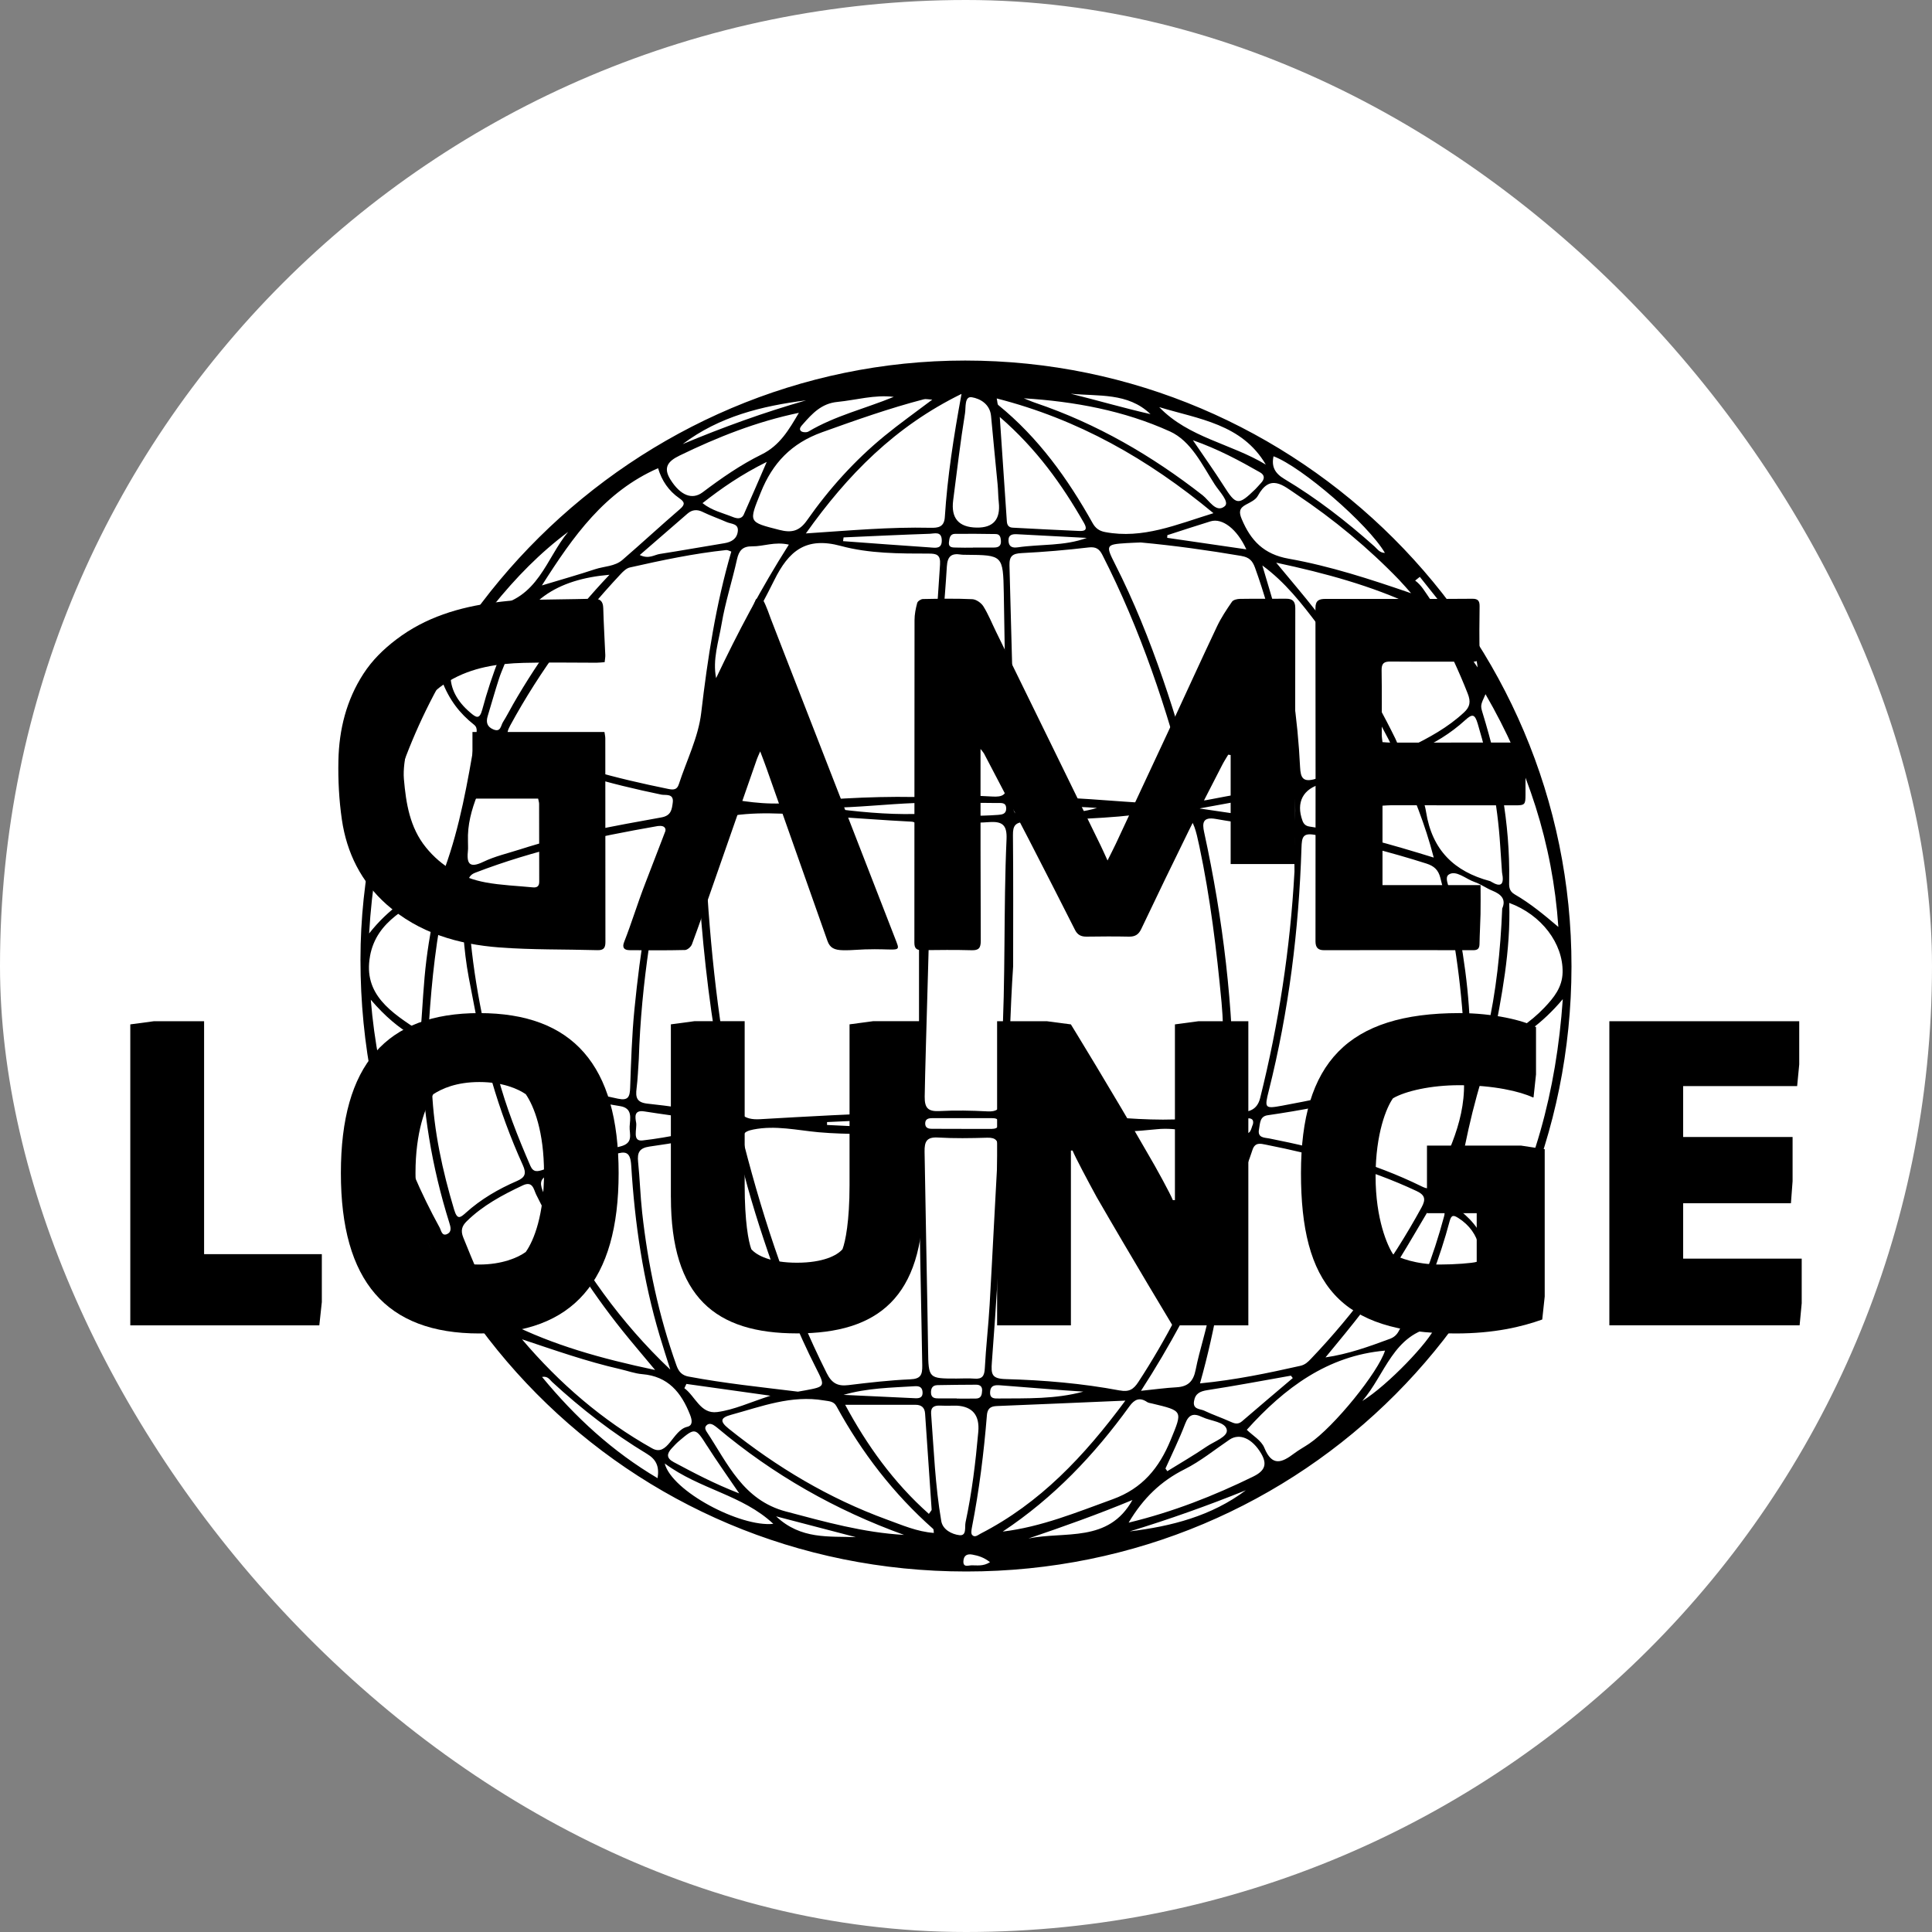
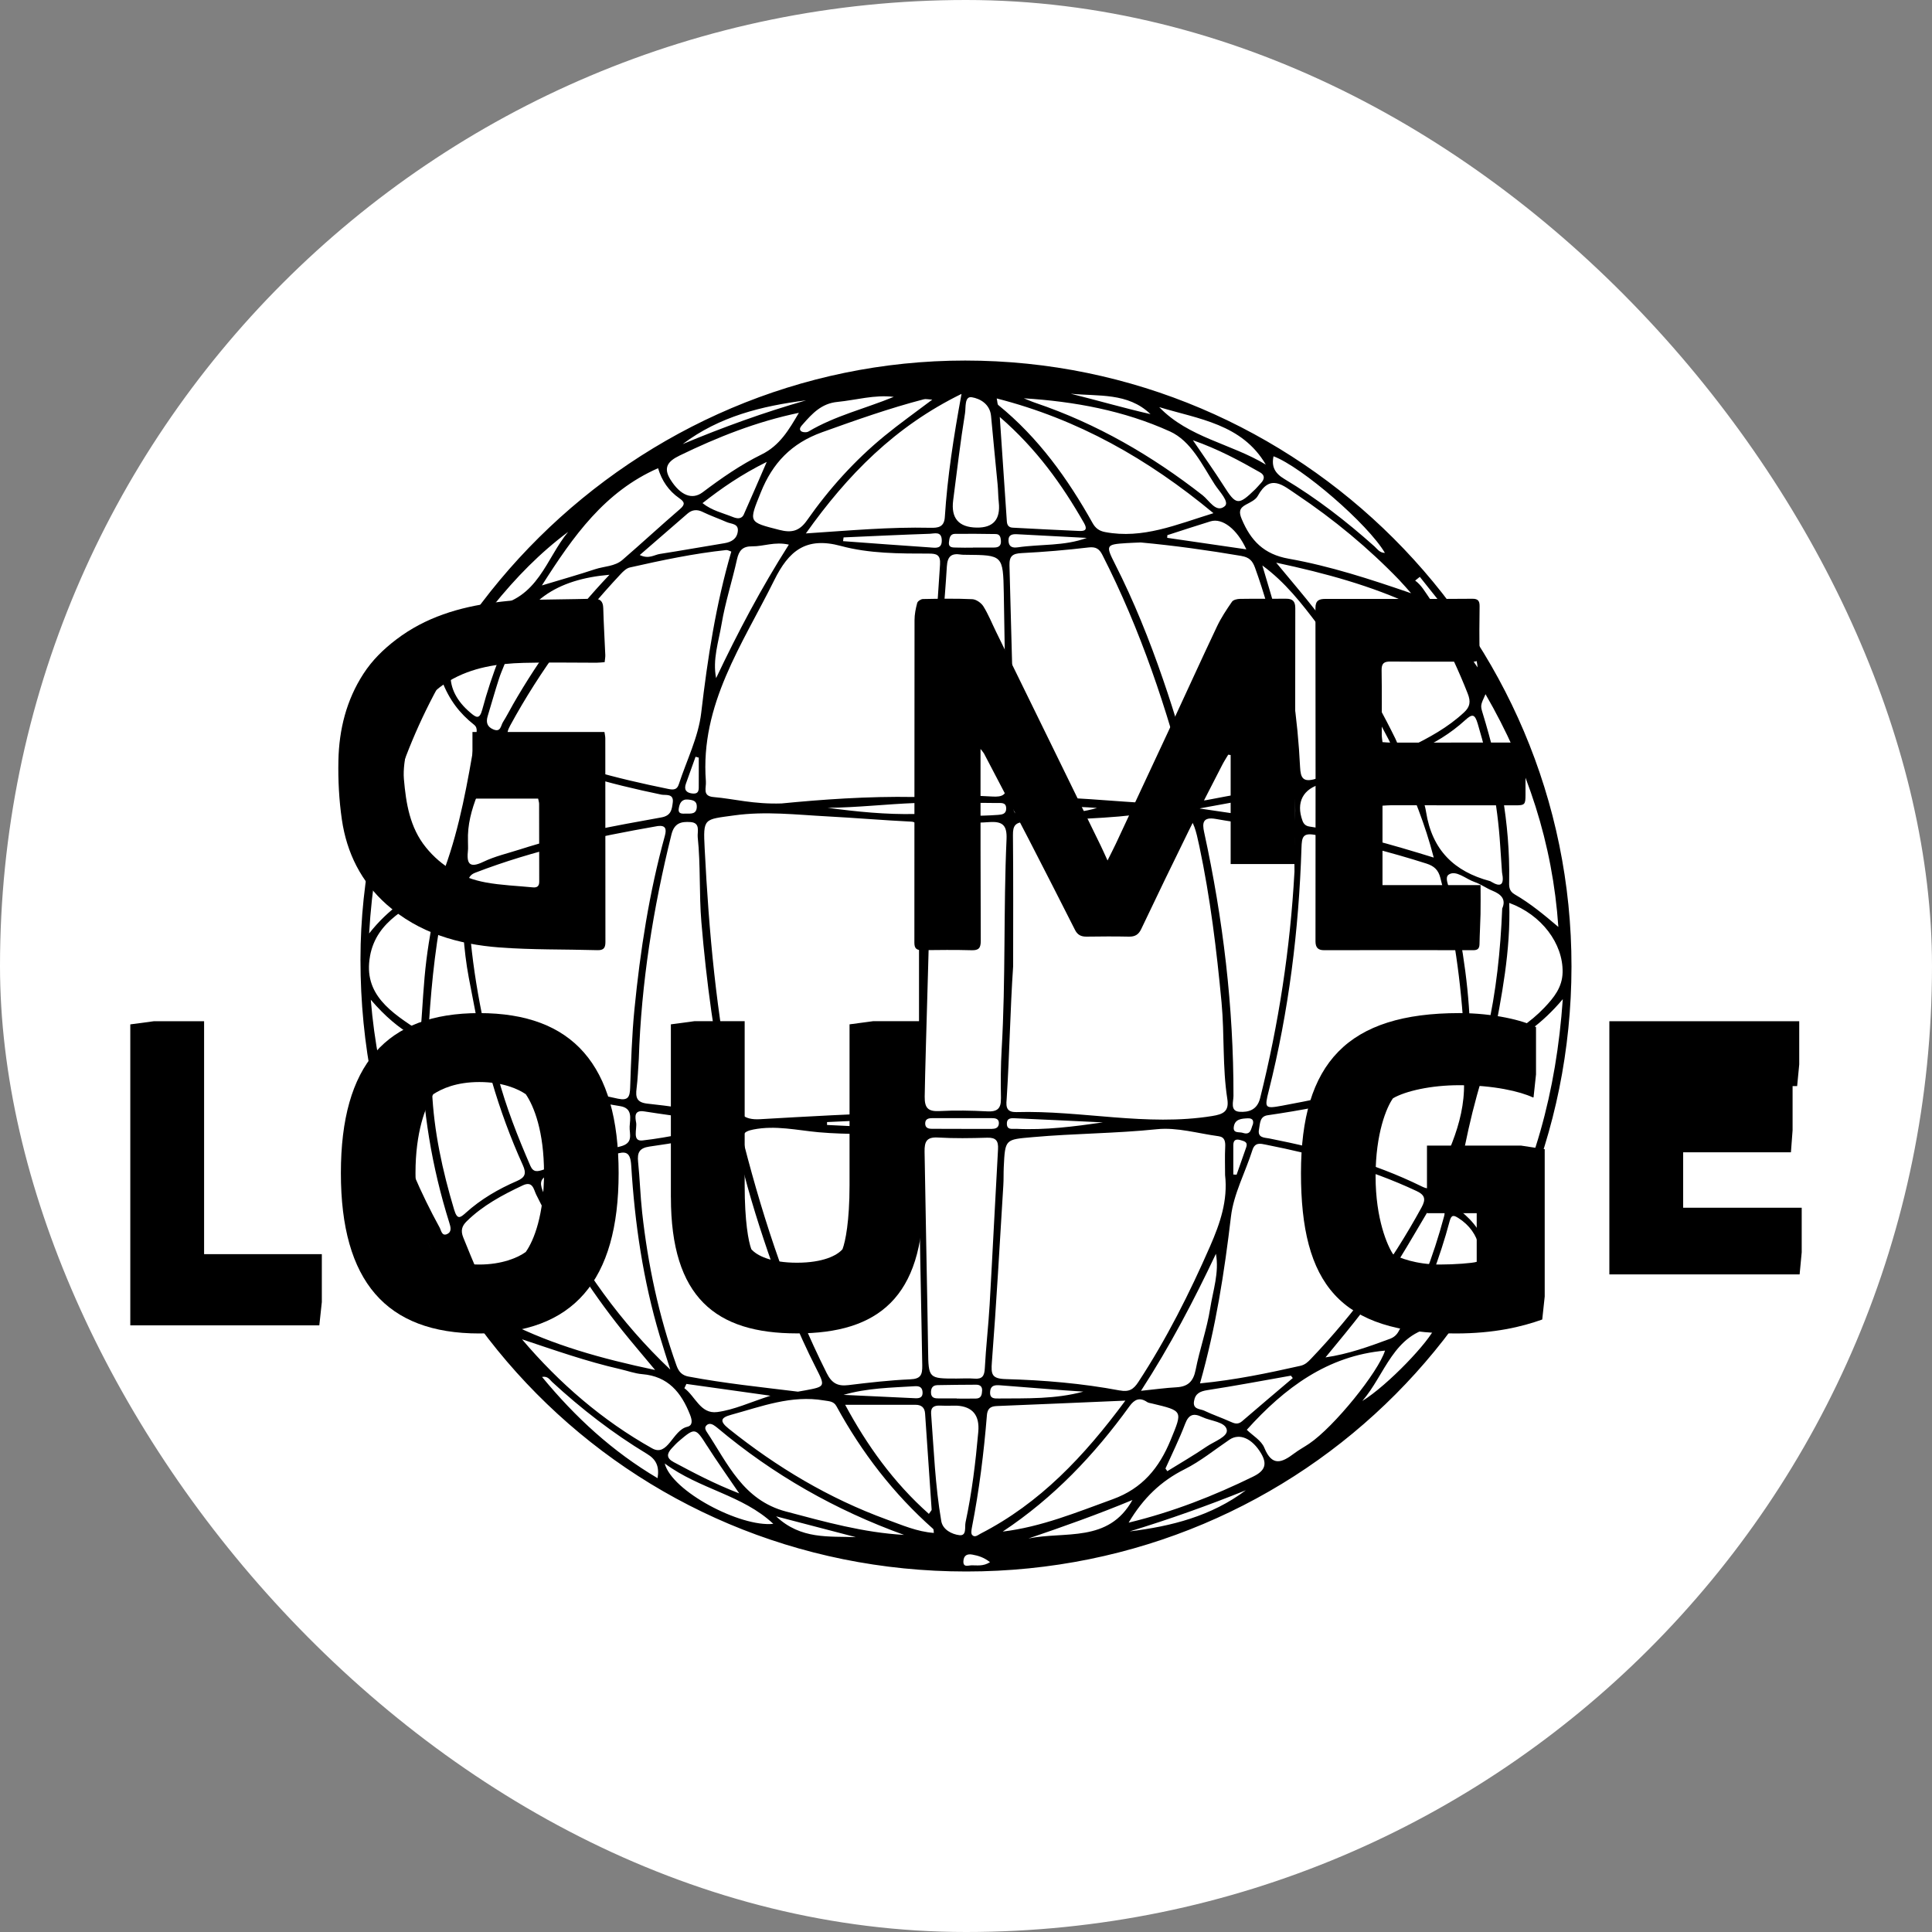
<svg xmlns="http://www.w3.org/2000/svg" id="a" viewBox="0 0 500 500">
  <rect x="0" y="0" width="500" height="500" fill="#808080" stroke="none" />
  <defs>
    <style>
      .cls-1, .cls-2 {
        stroke-width: 0px;
      }

      .cls-2 {
        fill: #fff;
      }
    </style>
  </defs>
  <rect class="cls-2" x="0" y="0" width="500" height="500" rx="250" ry="250" />
  <g>
    <path class="cls-1" d="M377.97,313.38c-1.29-1.02-1.46-2-1.21-3.61,1.86-11.79,4.22-23.46,8.08-34.78.44-1.29.89-2.49,2.38-3.2,6.26-2.98,11.9-6.87,17.23-13.21-1.68,23.93-7.44,45.25-19.11,65.89-1.47-5.16-4.03-8.44-7.38-11.09h.01ZM381.16,331.44c-3.71,6.34-9.63,9.51-16.11,12.16,4.05-9.08,7.61-18.12,10.11-27.54.46-1.74,1.05-1.6,2.29-.82,5.75,3.66,7.13,10.35,3.71,16.19h0ZM352.56,362.58c5.94-6.83,8.02-17.44,18.86-19.2-1.38,3.68-12.22,15.11-18.86,19.2h0ZM338.8,373.63c-1.29.87-2.67,1.61-3.9,2.54-3.14,2.37-5.69,3.45-7.69-1.48-.77-1.91-3.06-3.2-4.54-4.66,9.78-10.88,20.95-19.19,35.77-20.49-1.73,5.54-13.16,19.72-19.64,24.09h0ZM324.36,382.12c-10.25,5.01-20.78,9.16-32.27,11.94,3.76-6.34,8.36-10.76,14.49-13.82,4.11-2.06,7.76-5.05,11.6-7.65,2.63-1.78,5.9-.32,8.2,3.57,1.66,2.82.93,4.51-2.03,5.96h0ZM292.38,396.32c10.17-3.1,20.18-6.66,30.04-10.64-8.91,6.69-19.25,9.32-30.04,10.64ZM266.16,398.16c9.06-3.08,18.07-6.28,26.91-9.96-6.22,11.17-17.45,8.02-26.91,9.96ZM292.32,363.92c1.26-1.74,2.61-2.4,4.55-1.08.33.23.8.27,1.21.37,8.16,1.94,8,1.87,4.88,9.46-2.96,7.21-7.29,12.54-14.99,15.33-9.34,3.39-18.5,7.17-28.47,8.37,13.19-8.75,23.73-19.87,32.82-32.45h0ZM251.39,405.1c-.76.01-2.18.65-2.06-1.12.1-1.45.98-1.9,2.32-1.65,1.49.28,2.93.68,4.57,1.96-1.8,1.13-3.36.79-4.83.81h0ZM248.28,397.3c-1.94-.23-4.3-1.42-4.68-3.64-1.58-9.19-1.93-18.52-2.63-27.8-.13-1.74.87-2.16,2.38-2.09,1.41.06,2.82.01,4.24.01,4.11.23,5.97,2.49,5.59,6.78-.7,7.87-1.64,15.7-3.3,23.43-.26,1.21.37,3.55-1.6,3.31ZM229.55,393.27c-15-5.47-28.51-13.55-40.95-23.52-2.48-1.99-2.07-2.87.64-3.61,7.85-2.15,15.56-5.15,23.99-3.71,1.28.22,2.51.16,3.24,1.49,6.55,12,14.77,22.68,25.03,31.76.16.14.1.52.18,1.04-4.34-.31-8.21-2.03-12.13-3.45h0ZM203.41,391.18c-11.12-2.95-15.08-12.42-20.54-20.67-.32-.49-.54-1.04-.11-1.54.55-.64,1.25-.55,1.91-.16.36.22.7.47,1.03.75,14.41,12.1,30.49,21.26,48.27,27.67-10.49-.58-20.48-3.38-30.55-6.05h0ZM200.86,392.43c7.5,1.96,14.07,3.68,20.64,5.39-6.93-.3-14.19.69-20.64-5.39ZM172.03,378.74c9.13,6.76,20.09,8.1,28.1,15.63-8.52.91-26.3-8.46-28.1-15.63ZM170.18,382.55c-11.69-6.91-21.27-15.74-29.9-26.2,1.51-.28,1.99.73,2.6,1.29,7.59,6.99,15.71,13.28,24.54,18.61,2.38,1.44,3.26,3.21,2.76,6.3h0ZM135.12,346.62c8.41,2.8,16.72,5.74,25.34,7.7,1.92.44,3.81,1.15,5.75,1.31,6.71.55,10.11,4.75,12.38,10.52.57,1.45.72,2.77-.75,3.11-3.78.89-4.98,7.86-9.07,5.57-12.86-7.21-23.97-16.8-33.66-28.2h.01ZM128.5,338.9c-3.47-5.94-6.04-12.29-8.61-18.65-.71-1.76-.36-2.95.87-4.16,4.19-4.13,9.28-6.84,14.54-9.32,2.61-1.22,2.81,1.07,3.47,2.4,6.23,12.57,13.63,24.38,22.41,35.32,2.46,3.06,5.01,6.04,8.36,10.06-13.96-2.95-26.37-6.41-38.02-12.28-1.53-.77-2.26-2.07-3.03-3.38h.01ZM117.54,313.09c-3.03-10.1-5.27-20.34-5.73-30.88-.16-3.66-1.54-7.23-.64-11.21,4.71,1.97,9.08,3.85,13.49,5.62,1.48.59,2.18,1.65,2.6,3.08,2.17,7.45,4.83,14.73,8.03,21.79,1,2.2.64,3.23-1.52,4.16-4.81,2.08-9.32,4.7-13.24,8.24-1.47,1.33-2.2,1.8-2.99-.8h0ZM115.72,319.37c-1.38.63-1.54-.94-1.94-1.67-9.9-18.03-16.03-37.22-17.82-58.97,3.74,4.34,7.18,7.23,11.09,9.49,1.59.92,1.96,2.28,1.99,3.9.26,15.11,2.71,29.87,7.23,44.29.35,1.11.73,2.38-.56,2.96h0ZM95.75,247.47c1.71-9.38,10.08-12.69,17.66-17.47-1.14,6.74-2.34,12.61-3.07,18.54-.72,5.84-.97,11.73-1.48,18.45-7.68-4.95-14.9-9.66-13.1-19.52h-.01ZM114.32,176.05c1.89,5.05,4.68,8.61,8.35,11.5,1.24.97.5,2.43.29,3.61-1.97,11.33-3.9,22.68-7.85,33.55-.56,1.54-1.08,2.94-2.86,3.84-6.02,3.06-11.71,6.65-16.72,13.03,1.38-23.76,7.24-44.93,18.78-65.52h.01ZM122.49,163.72c3.48-3.27,7.62-5.68,13.13-7.73-4.8,9.53-8.34,18.42-10.82,27.69-.71,2.64-1.62,1.99-3.09.74-7.01-5.93-6.84-13.52.78-20.7h0ZM147.04,137.65c-5.74,6.85-7.7,17.4-19.54,19.27,6.1-7.58,12.34-13.9,19.54-19.27h0ZM170.31,121.18c.95,3.2,2.74,5.85,5.48,7.75,1.34.93,1.64,1.57.2,2.81-5.02,4.32-9.88,8.82-14.89,13.15-1.99,1.73-4.73,1.64-7.11,2.43-4.22,1.4-8.49,2.6-13.75,4.19,8.18-12.86,16.26-24.26,30.07-30.34h0ZM175.81,117.93c9.87-4.8,20.01-8.82,30.94-11.09-2.54,4.3-4.89,8.44-9.66,10.78-5.41,2.66-10.4,6.13-15.24,9.78-2.74,2.06-5.78.8-8.33-3.27-1.96-3.12-.66-4.76,2.3-6.2h0ZM208.61,103.61c-10.89,3.11-21.51,6.96-31.93,11.32,9.49-7.16,20.49-9.87,31.93-11.32h0ZM216.69,104.02c4.87-.48,9.64-1.92,14.61-1.31-7.42,3.05-15.19,4.88-22.07,8.97-.48.29-1.55.23-1.94-.12-.63-.58.05-1.27.49-1.77,2.42-2.76,4.82-5.37,8.91-5.77h0ZM241.27,103.43c-4.38,3.31-8.49,6.22-12.37,9.4-7.71,6.32-14.35,13.7-20.06,21.85-2.02,2.88-4.07,3.24-7.13,2.46-8.12-2.07-7.95-1.91-4.82-9.7,3.05-7.6,7.92-12.72,15.85-15.57,8.71-3.13,17.41-6.21,26.36-8.54.51-.13,1.1.04,2.17.1ZM244.52,133.83c-.17,2.61-1.75,2.81-3.77,2.76-10.46-.24-20.88.71-32.19,1.46,10.79-15.19,23.07-27.69,40.28-36.11-2.06,11.2-3.65,21.48-4.32,31.88h0ZM251.46,102.8c2.2.35,4.76,1.78,5.03,4.91.52,5.88,1.14,11.76,1.69,17.64.15,1.54.13,3.1.3,4.64.49,4.43-1.42,6.62-5.71,6.55-4.66-.07-6.69-2.43-6.09-7.06.98-7.53,1.85-15.07,3.07-22.56.23-1.4-.17-4.41,1.7-4.11h0ZM314.04,132.81c-9.67,2.98-18.29,6.73-28.03,4.89-1.61-.3-2.54-1.07-3.24-2.32-6.45-11.53-14.06-22.14-24.41-30.55-.25-.2-.2-.76-.41-1.71,21.02,5.38,39.05,15.56,56.09,29.69h0ZM302.75,111.64c5.53,2.51,8.35,8.66,11.64,13.76,1.16,1.8,3.89,4.51,2.57,5.61-2.23,1.86-4.02-1.51-5.74-2.85-13.15-10.26-27.37-18.51-43.2-23.88-1.04-.35-2.04-.8-3.06-1.2,13.15.82,25.95,3.19,37.8,8.57h-.01ZM297.75,107.18c-6.99-1.6-13.78-3.58-20.66-5.29,7.17.73,14.78-.37,20.66,5.29ZM327.59,120.24c-8.96-5.43-19.98-6.96-27.59-14.88,10.22,3.11,21.42,4.35,27.59,14.88ZM329.6,118.09c7.31,2.74,24.45,17.55,28.81,25-1.4-.02-1.98-1.04-2.71-1.69-7.27-6.49-14.95-12.45-23.32-17.45-2.42-1.45-3.37-3.17-2.79-5.86h.01ZM362.18,150.17c1.04,1.08,2.01,2.24,3.01,3.36-10.53-3.63-20.95-7.03-31.69-8.94-6.45-1.15-9.81-4.7-12.14-10.25-.77-1.82-.64-2.82,1.1-3.75,1.11-.59,2.49-1.23,3.04-2.23,3.22-5.88,6.54-2.75,10.06-.4,9.66,6.47,18.56,13.84,26.63,22.21h-.01ZM372.18,162.66c2.76,5.54,5.43,11.1,7.68,16.88.81,2.07.58,3.39-.97,4.83-4.19,3.91-9.13,6.59-14.22,9.06-2.51,1.22-2.85-.85-3.54-2.25-5.8-11.83-12.7-22.98-20.81-33.36-3.03-3.87-6.24-7.6-10.04-12.2,12.97,2.77,24.58,5.99,35.63,11.11,2.82,1.31,4.87,3.12,6.27,5.93h0ZM367.45,149.29c2.45,3.07,4.9,6.15,7.35,9.22-4.79-1.22-5.27-5.85-8.56-8.26l1.21-.96ZM382.4,172.73c-1.91-2.77-3.81-5.53-5.72-8.3,3.51,1.66,5.39,4.46,5.72,8.3ZM388.24,218.69c.16,2.54.35,5.07.48,7.07.67,3.36-.39,3.87-2.73,2.47-.12-.07-.24-.16-.37-.2-9.28-2.48-14.98-8.01-16.55-17.88-.6-3.8-2.61-7.43-4.32-10.98-1.16-2.41-1.04-3.63,1.64-4.74,4.69-1.95,9.04-4.63,12.81-8.07,1.86-1.7,2.49-1.56,3.24.96,3.07,10.26,5.12,20.68,5.8,31.37h0ZM384.44,179.64c10.89,18.82,17.39,38.7,18.86,60.25-3.7-3.15-7.27-6.1-11.29-8.42-1.61-.93-1.46-2.23-1.44-3.62.25-14.8-2.53-29.11-6.83-43.19-.64-2.09-.61-2.1.71-5.01h0ZM390.58,233.67c8.41,3.08,13.97,10.55,13.82,17.97-.08,3.87-2.25,6.54-4.7,9.12-3.71,3.91-8.15,6.74-13.45,9.32,2.44-12.34,4.73-24.17,4.34-36.4h0ZM373.41,275.79c-13.57,4.67-27.53,7.74-41.6,10.36-4.51.84-4.58.61-3.46-3.83,5.19-20.63,7.79-41.61,8.47-62.84.09-2.93.34-4.08,3.88-3.34,9.63,1.99,19.12,4.37,28.49,7.36,2.03.65,3.06,1.71,3.56,3.64,3.46,13.3,5.4,26.83,6.18,41.43,1.33,3.99-1.37,5.8-5.52,7.23h0ZM370.98,306.42c-.74,1.53-1.76,1.25-3.09.6-12.5-6.15-25.82-9.7-39.41-12.39-1.22-.24-3.1-.11-2.65-2.37.29-1.49.17-3.33,2.21-3.63,17.24-2.49,34.1-6.58,50.49-12.63,1.73,11.4-2.93,20.91-7.55,30.43h0ZM373.47,310.05c-.95-.4-1.68-.91-.99-2.21,1.09-2.03,2.03-4.15,3.5-7.19.66,3.64-.54,5.84-.81,8.17-.08.74-.56,1.72-1.71,1.23h0ZM362.12,325.92c2.6-4.19,5.04-8.47,7.57-12.7.61-1.02.91-2.59,2.73-1.65,1.38.7,1.67,1.86,1.31,3.21-2.79,10.39-6.58,20.39-11.8,29.82-.51.92-1.26,1.53-2.2,1.88-5.39,1.99-10.78,3.96-16.69,4.81,6.8-8.22,13.5-16.37,19.09-25.36h-.01ZM310.56,358.01c4.12-14.55,6.31-28.78,8.01-43.15.69-5.88,3.73-11.47,5.56-17.24.65-2.05,2.09-1.66,3.39-1.4,13.44,2.67,26.62,6.16,39.09,12.02,2.24,1.05,2.41,2.18,1.28,4.25-7.82,14.31-17.34,27.36-28.6,39.15-.77.81-1.51,1.55-2.74,1.83-8.37,1.88-16.75,3.65-26,4.55h0ZM311.74,365.11c-1.11-.53-3.09-.29-2.73-2.48.32-1.99,1.55-2.57,3.49-2.87,7.22-1.11,14.39-2.47,21.59-3.74.16.21.32.41.48.62-4.38,3.72-8.78,7.43-13.14,11.19-1.07.92-1.98.57-3.08.07-2.18-.99-4.45-1.75-6.61-2.78h0ZM311.13,366.73c2.23,1.07,5.95,1.2,6.36,3.29.35,1.79-3.25,3.02-5.19,4.34-3.31,2.26-6.79,4.27-10.2,6.38-.16-.23-.32-.46-.48-.69,1.72-3.85,3.6-7.63,5.09-11.56.95-2.51,2.24-2.81,4.43-1.75h0ZM314.68,324.48c.88,4.84-.75,9.47-1.48,14.1-.85,5.38-2.72,10.58-3.77,15.94-.59,3-1.99,4.34-4.96,4.51-2.81.15-5.6.54-9.18.91,7.58-11.7,13.69-23.41,19.39-35.46h0ZM289.78,359.85c-9.73-1.83-19.61-2.67-29.49-2.94-3.66-.1-3.83-1.23-3.59-4.43,1.18-15.22,2.02-30.48,2.96-45.72.1-1.55.04-3.11.11-4.67.35-7.39.38-7.16,7.53-7.8,10.69-.96,21.43-.94,32.13-2.05,5.19-.54,10.61,1.1,15.92,1.81,1.64.22,1.8,1.39,1.73,2.84-.12,2.4-.03,4.81-.03,7.21.75,6.58-1.29,12.5-3.88,18.43-5.33,12.18-11.28,24.01-18.58,35.15-1.23,1.88-2.38,2.62-4.81,2.16h0ZM256.24,360.29c.08-1.88,1.38-1.87,2.69-1.77,5.48.41,10.96.87,16.44,1.29,1.67.13,3.34.23,5,.34-7.23,1.97-14.55,1.72-21.85,1.78-1.11,0-2.36.12-2.28-1.64ZM255.39,366.37c.15-1.84.91-2.42,2.61-2.49,10.69-.42,21.39-.9,33.24-1.4-10.73,14.51-22.15,26.55-37.44,34.41-.7.36-1.53,1.14-2.22.34-.33-.38-.16-1.33-.04-1.98,1.87-9.55,3.07-19.19,3.86-28.88h0ZM242.56,358.47c3.36-.07,6.71-.09,10.07-.11.98,0,1.59.46,1.54,1.52-.05,1.02-.21,2.03-1.54,2.06-1.68.04-3.36.01-5.03.01v-.04h-4.62c-1.02,0-2-.08-2.04-1.47-.03-1.15.4-1.94,1.62-1.96h0ZM236.93,363.56c1.48,0,2.37.66,2.48,2.24.56,8.3,1.15,16.6,1.7,24.9,0,.2-.26.41-.72,1.09-9.18-8.15-16.08-17.85-21.66-28.23h18.2ZM236.76,358.75c1.18-.07,1.92.25,2,1.54.09,1.44-.86,1.62-1.92,1.57-6.18-.28-12.35-.58-18.53-.87,6.1-1.77,12.29-1.86,18.45-2.24h0ZM192.56,296.09c-.6-2.33-.34-3.23,2.39-3.77,5.73-1.14,11.32.19,16.86.7,7.61.69,15.24.25,22.83,1.21,2.67.34,3.21,1.15,3.18,3.57-.11,9.33.73,46.37.86,55.56.03,2.41-.35,3.5-3.12,3.61-5.35.23-10.7.85-16.02,1.5-2.76.34-4.29-.51-5.58-3.09-9.49-18.92-16.14-38.85-21.41-59.28h.01ZM146.9,302.28c4.02-1.27,8.13-2.26,12.16-3.53,2.8-.89,4.08-.75,4.3,2.88.91,14.93,3.07,29.7,7.37,44.08.87,2.93,1.82,5.83,2.74,8.74-12.98-12.29-22.92-26.41-30.93-41.9-3.93-7.6-3.85-7.69,4.37-10.28h-.01ZM160.47,286.26c3.32.53,2.6,3.16,2.48,5.26-.11,1.96,1.15,4.33-2.48,5.2-6.69,1.61-13.24,3.84-19.8,5.98-1.58.52-2.65.77-3.42-1-3.22-7.45-6.23-14.98-8.47-23.37,10.77,3.25,21.07,6.25,31.68,7.93h.01ZM121.1,230c0-1.7-.21-3.34,1.91-4.15,15.25-5.87,31.12-9.26,47.22-12.07,1.97-.24,2.34.67,1.84,2.51-4.06,14.72-6.38,29.76-7.88,44.93-.66,6.74-.87,13.54-1.11,20.32-.08,2.31-.51,3.37-3.15,2.8-9.74-2.08-19.41-4.41-28.91-7.43-2.05-.65-3.36-1.61-3.91-3.83-3.5-14.15-5.89-28.45-6.01-43.07h0ZM126.43,190.24c.84.36,1.79.7,1.01,2.07-1.13,1.97-1.7,4.26-3.41,6.15-.98-2.65.55-4.79.68-7.07.05-.9.69-1.59,1.72-1.15h0ZM132.67,182.48c-.84,1.46-1.6,2.97-2.5,4.39-.58.91-.55,2.74-2.53,1.89-1.64-.7-1.89-1.91-1.42-3.45.98-3.23,1.89-6.49,2.93-9.7.74-2.27,1.89-4.43,2.46-6.74,3.3-13.39,12.69-18.97,26.12-20.12-9.9,10.42-18.12,21.61-25.07,33.73h.01ZM187.96,142.36c.37-.04.78.22,1.3.39-4,13.7-6.14,27.65-7.79,41.75-.74,6.3-3.8,12.34-5.8,18.49-.45,1.38-1.33,1.47-2.66,1.2-13.57-2.77-26.94-6.13-39.52-12.15-2.3-1.1-2.72-1.94-1.44-4.3,7.8-14.33,17.46-27.29,28.59-39.18.66-.7,1.49-1.51,2.37-1.7,8.25-1.86,16.53-3.62,24.96-4.51h0ZM181.85,132.49c2.02.98,4.16,1.72,6.22,2.63,1.18.52,3.14.34,2.87,2.42-.25,1.93-1.65,2.75-3.5,3.05-5.56.9-11.1,1.91-16.67,2.77-1.48.23-2.85,1.41-5.2.28,4.32-3.75,8.33-7.25,12.36-10.72,1.17-1.01,2.44-1.15,3.92-.44h0ZM192.53,133.08c-.61,1.38-1.83,1.14-2.9.71-2.58-1.04-5.36-1.63-7.82-3.58,4.96-3.88,9.98-7.37,16.62-10.67-2.29,5.27-4.07,9.42-5.91,13.54h.01ZM185.33,175.5c-.96-4.81.65-9.43,1.42-14.03.95-5.64,2.75-11.14,3.99-16.74.51-2.3,1.49-3.37,3.94-3.34,2.93.04,5.8-1.28,9.47-.44-7.23,11.37-13.24,22.78-18.82,34.55h0ZM240.38,143.27c1.95,0,3.08.26,2.9,2.83-1.3,18.91-2.46,37.83-3.58,56.74-.13,2.11-.43,3.47-3.03,3.42-12.17-.22-24.29.68-34.39,1.67-7.29.24-12.38-1.21-17.58-1.65-3.02-.25-1.88-2.36-2.02-4.09-1.51-19.89,9.47-35.44,17.69-52.03,3.76-7.59,8.18-11.32,17.25-8.87,7.31,1.98,15.11,1.98,22.77,1.97h0ZM240.8,141.68c-7.54-.5-15.08-1.08-22.62-1.63.05-.32.09-.65.14-.97,7.45-.33,14.89-.69,22.34-.94,1.2-.04,3.02-.73,3.07,1.67.05,2.31-1.62,1.96-2.94,1.88h0ZM248.7,143.53c.42.07.85.04,1.27.05,9.54.08,9.63.08,9.81,9.93.14,7.5.66,40.35.82,49.27.06,3.02-1.22,3.52-3.83,3.36-4.09-.25-8.2-.32-12.3-.2-2.31.07-2.95-.78-2.84-2.96.47-9.33.7-18.67,1.27-27.99.58-9.46,1.57-18.89,2.14-28.35.16-2.69,1.19-3.51,3.64-3.12h.02ZM257.26,141.7h-5.48v.03c-1.41,0-2.81.04-4.22-.02-.93-.04-2.15.13-1.97-1.43.11-.98.26-2.11,1.57-2.12,3.51-.04,7.02,0,10.54.05,1.08.02,1.28.83,1.34,1.76.08,1.31-.63,1.73-1.78,1.73ZM279.43,137.42c-5.79-.24-11.57-.56-17.35-.86-1.03-.05-1.45-.66-1.51-1.64-.58-8.7-1.18-17.39-1.83-27.01,9.53,8.26,16.12,17.5,21.81,27.46.9,1.58.4,2.11-1.12,2.04h0ZM263.34,141.65c-1.24.18-2.27-.08-2.34-1.67-.07-1.67,1.07-1.78,2.26-1.72,6.01.3,12.01.63,18.01.95-5.84,2.16-11.98,1.57-17.94,2.45h0ZM307.4,204.46c.59,2.32-.24,3.53-2.7,3.52-1.7,0-3.4,0-5.09,0-11.57-.52-23.1-1.98-34.7-1.64-2.02.06-2.72-.68-2.69-2.69.32-19.12-.53-38.21-.97-57.32-.06-2.45.82-3.07,3.15-3.19,5.78-.29,11.56-.78,17.3-1.46,1.92-.23,2.8.37,3.6,1.94,9.88,19.37,16.72,39.85,22.1,60.85h0ZM335.03,212.22c-.23,1.44-1.57.4-2.45.27-7.05-1.05-14.1-2.08-22.19-3.26,8.02-1.46,15.03-2.76,22.04-4,.89-.16,2.28-.66,2.48.71.3,2.07.44,4.24.12,6.28h0ZM262.36,209.08c.14-1.48,1.36-1.29,2.25-1.16,6.41.92,12.89.66,19.29,1.18-6.39,1.92-12.88,1.29-19.3,1.62-1.11.06-2.41.1-2.25-1.64h0ZM243.19,207.82c2.68,0,5.36,0,8.04,0v-.02c2.26,0,4.51-.04,6.77.02,1.05.03,2.44-.29,2.4,1.5-.03,1.35-1.06,1.49-2.08,1.57-5.07.37-10.15.27-15.22-.1-.84-.06-1.74-.17-1.81-1.31-.09-1.36.81-1.65,1.9-1.65h0ZM258.29,297.39c-.76,13.41-1.4,26.82-2.17,40.23-.32,5.5-.96,10.98-1.25,16.48-.1,1.96-.63,2.86-2.69,2.69-1.55-.13-3.11-.02-4.67-.02-7.15,0-7.23,0-7.32-7.35-.1-8.2-.78-42.43-.91-51.34-.04-2.61.5-3.86,3.46-3.69,4.23.25,8.49.18,12.73.05,2.27-.07,2.94.78,2.82,2.96h0ZM256.8,292.16h-8.04v-.02c-2.54,0-5.08.02-7.61-.01-.88,0-1.71-.21-1.71-1.37s.83-1.37,1.71-1.38c5.22-.02,10.43-.01,15.65,0,.88,0,1.75.19,1.71,1.34-.04,1.06-.76,1.42-1.71,1.42v.02ZM236.9,210.66c-7.6.17-15.14-.59-22.69-1.6,7.62-.06,15.17-.96,22.74-1.24,1.03-.04,2.49-.36,2.45,1.43-.03,1.75-1.46,1.38-2.5,1.41h0ZM178.12,206.93c1.22.12,2.26.34,2.21,1.88-.06,1.93-1.47,1.75-2.74,1.75-.95,0-2.19.23-1.92-1.38.22-1.31.73-2.43,2.45-2.26h0ZM179.18,205.36c-1.62-.19-2.22-1.01-1.65-2.59.83-2.31,1.65-4.61,2.48-6.92.28.07.55.15.83.22,0,2.37.02,4.74,0,7.1,0,1.1.15,2.39-1.65,2.18h-.01ZM184.61,288.26c-5.6-1.28-11.35-2.01-17.07-2.64-2.79-.31-3.08-1.64-2.8-3.91.32-2.52.4-5.08.58-7.62.63-19.69,3.71-39.02,8.45-58.12.75-3.02,2.56-3.37,4.9-3.22,2.69.17,1.76,2.52,1.9,3.91.77,7.31.33,14.66.95,22.01,1.3,15.45,3.37,30.75,6.58,45.9.74,3.48.53,4.61-3.49,3.7h0ZM164.62,290.5c-.24-1.41-.58-3.29,2.11-2.87,4.7.74,9.41,1.36,14.12,2.03,2.06.3,4.12.61,6.18.91.04.26.09.51.14.77-6.96,1.33-13.88,3.02-20.9,3.81-2.74.31-1.36-2.99-1.64-4.66h0ZM235.35,292.14c-7.11-.3-14.21-.66-21.31-1v-.75c7.13-.33,14.26-.67,21.39-.96.9-.04,2.13-.29,2.24,1.18.14,1.8-1.27,1.58-2.32,1.53ZM233.96,287.85c-12.43.4-24.86,1.08-37.28,1.8-4.35.25-5.95-1.56-6.85-5.83-4.44-21.18-6.37-42.62-7.46-64.17-.41-8.04-.26-7.53,7.65-8.63,8.12-1.13,16.07-.16,24.09.26,6.7.35,14.82,1.03,21.77,1.36,1.1.05,1.96.96,1.96,2.06v68.83c.04,2.98-.56,4.21-3.88,4.31h0ZM259.04,284.3c.05,2.62-.96,3.45-3.53,3.32-4.09-.21-8.22-.3-12.3-.08-2.94.16-3.94-.68-3.9-3.74.16-11.32,1.72-56.61,1.61-67.94-.02-2.44.78-3.2,3.16-3.1,3.96.17,7.94.29,11.89,0,3.5-.25,4.68.8,4.52,4.43-.81,18.11-.2,36.25-1.26,54.36-.25,4.24-.27,8.5-.18,12.74h-.01ZM285.38,290.48c-7.45,1.07-14.87,2.03-22.36,1.66-1.02-.05-2.5.41-2.44-1.43.04-1.45,1.24-1.34,2.19-1.3,7.54.33,15.08.7,22.61,1.06h0ZM262.98,287.8c-3,.09-2.54-2.06-2.43-3.81.72-11.3.88-22.62,1.65-33.93,0-11.32.06-22.63-.05-33.94-.03-2.51.64-3.29,3.28-3.47,10.71-.72,21.48-.66,32.13-2.27.55-.08,1.13-.03,1.7-.04,8.75-.13,9.34.2,11.13,8.65,2.83,13.35,4.47,26.87,5.75,40.47.78,8.32.2,16.69,1.49,24.95.51,3.25-1.07,3.96-3.95,4.42-16.98,2.74-33.79-1.51-50.7-1.02h0ZM322.5,296.97c-.84,2.34-1.65,4.69-2.47,7.04l-.85-.05v-7.56c0-1.32.6-1.71,1.87-1.34,1.01.29,1.97.49,1.45,1.92h0ZM321.63,293.18c-.94-.31-2.59.24-2.32-1.59.3-1.99,1.99-2.09,3.56-2.17.96-.04,1.68.26,1.39,1.53-.52,1.1-.47,2.94-2.64,2.23h.01ZM335,225.71c-1.09,19.8-4.08,39.27-8.88,58.49-.77,3.09-3.02,3.68-5.33,3.53-2.52-.17-1.57-2.65-1.57-4.11.04-23.04-2.69-45.76-7.59-68.25-.52-2.37-.37-4.03,3.01-3.43,6.08,1.09,12.22,1.81,18.34,2.66,1.89.26,2.1,1.47,2.05,3.05-.09,2.68-.02,5.37-.02,8.05h-.01ZM362.53,198.29c3.15,7.48,6.29,14.97,8.52,23.65-11.15-3.44-21.49-6.41-32.16-8.03-.93-.14-1.48-.61-1.81-1.51-1.73-4.73.13-8.35,5.07-9.56,5.75-1.4,11.38-3.17,16.92-5.25,1.26-.47,2.6-1.34,3.46.7ZM357.13,196.53c-5.52,1.71-11.06,3.34-16.59,5.02-3.38,1.03-3.94-.29-4.08-3.02-.62-12.59-2.41-25.02-5.48-37.25-1.26-5.02-2.85-9.96-4.29-14.94,5.9,4.31,10.21,9.87,14.45,15.48,7.01,9.28,12.86,19.26,18.23,29.56,1.61,3.09.95,4.16-2.24,5.15h0ZM321.29,143.89c2.02.34,2.85,1.24,3.5,3.01,4.78,13.2,7.56,26.84,9.03,40.77.43,4.07.54,8.18.97,12.25.22,2.09-.52,3.19-2.55,3.54-6.66,1.18-13.34,2.3-19.98,3.6-2.74.54-2.71-1.61-3.03-3-2.25-9.56-5.05-18.96-8.24-28.23-3.52-10.23-7.54-20.26-12.45-29.92-2.45-4.81-2.29-5.02,2.94-5.35,1.27-.08,2.54-.12,3.74-.17,8.8.81,17.45,2.03,26.08,3.49h0ZM316.68,125.71c-2.38-3.74-4.96-7.36-7.96-11.78,6.65,2.35,12.05,5.28,17.39,8.32,1.3.74,1.18,1.77.21,2.78-.49.51-.93,1.07-1.43,1.56-4.44,4.31-4.98,4.2-8.21-.88ZM322.54,142.17c-6.97-1.01-13.72-2-20.47-2.98.01-.23.02-.46.04-.69,3.72-1.2,7.44-2.43,11.18-3.58,3.04-.93,6.86,1.99,9.26,7.25h-.01ZM121.11,217.65c-.31-8.31,4.28-15.76,7.69-23.58.63-1.44,1.51-1.66,3.02-.93,12.5,6.11,25.8,9.7,39.36,12.51,1.03.21,3.25-.39,2.93,2.05-.24,1.83-.42,3.4-2.97,3.85-12.29,2.21-24.59,4.42-36.52,8.26-3.21,1.03-6.55,1.79-9.56,3.24-3.83,1.84-4.29.17-3.95-3.02.06-.56,0-1.13,0-2.39h0ZM119.35,230.62c.28,7.5.57,14.99,1.97,22.39,1.15,6.1,2.38,12.19,3.52,18.29.17.91,1.22,1.92.28,2.74-.84.74-1.79,0-2.69-.4-2.82-1.28-5.65-2.53-8.52-3.68-2.49-.99-3.53-2.66-2.89-5.31.72-11.08,1.89-22.11,4.32-32.97.12-.54.48-1.03.61-1.57.31-1.28,1.07-2.11,2.38-1.91,1.39.21.99,1.54,1.02,2.43h0ZM178.24,356.27c-1.79-.34-2.59-1.29-3.17-2.9-4.58-12.83-7.39-26.05-8.88-39.57-.48-4.35-.6-8.75-1.05-13.11-.24-2.37.3-3.58,2.94-3.96,6.14-.88,12.28-1.89,18.32-3.26,3.14-.71,3.92.82,4.44,3.18,2.07,9.32,4.85,18.44,7.94,27.46,3.52,10.25,7.52,20.32,12.44,30,2.4,4.72,2.33,4.75-2.79,5.71-.69.13-1.39.25-1.93.34-9.56-1.18-18.97-2.14-28.28-3.9h.02ZM182.97,374.15c2.47,3.9,5.17,7.67,8.34,12.34-6.55-2.54-11.75-5.32-16.95-8.09-2.01-1.07-1.77-2.24-.47-3.63.58-.62,1.15-1.24,1.79-1.79,4.2-3.59,4.33-3.5,7.28,1.17h.01ZM177.11,359.27c.18-.37.35-.74.53-1.11,6.88.96,13.76,1.93,21.76,3.05-5.27,1.69-9.45,3.67-13.81,4.23-4.32.55-5.62-4.07-8.47-6.17h0ZM376.07,233.46c-.06-.28-.09-.56-.14-.84-.44-2.17-2.35-5.33-1.04-6.25,1.89-1.33,4.46,1.12,6.75,1.9,1.58.54,2.98,1.58,4.54,2.22,2.25.92,3.67,2.18,2.59,4.64-.44,10.9-1.55,21.52-3.95,31.99-.22.96-.7,1.89-.73,2.85-.06,1.75-1.38,2.27-2.53,2.24-1.73-.04-1.06-1.73-1.07-2.67-.05-12.21-1.86-24.19-4.42-36.08h0ZM249.79,93.31c-85.44,0-156.47,70.36-156.5,155.03-.03,88.39,69.24,158.36,156.78,158.36s156.54-70.14,156.63-156.53c.1-86.31-70.47-156.86-156.91-156.86h0Z" />
    <g>
-       <path class="cls-1" d="M184.69,182.61c-5.96,15.24-11.82,30.83-17.73,46.09-1.98,5.1-3.44,10.01-5.44,15.11-.56,1.42,0,2.08,1.38,2.09,4.8.04,9.59.08,14.39-.04.62-.02,1.54-.83,1.78-1.47,1.86-4.99,3.59-10.03,5.35-15.05,3.83-10.97,7.65-21.94,11.48-32.91.19-.53.44-1.04.84-1.97.65,1.72,1.17,3.05,1.64,4.39,5.26,14.88,10.51,29.76,15.76,44.64.64,1.82,1.77,2.39,4.07,2.43,2.71.05,4.23-.27,8.17-.26,5.94.02,6.6.62,5.65-1.82-9.68-24.91-19.34-49.82-29.06-74.71-1.16-2.96-2.38-6.11-3.52-9.08-.22-.57-1.09-3.18-1.91-4.66-.27-.5-1.72-.71-1.95-.19-1.1,2.47-2.93,6.82-3.56,8.36-2.6,6.41-4.82,12.62-7.34,19.06h0Z" />
      <path class="cls-1" d="M286.63,222.69c.91-1.84,1.56-3.07,2.15-4.33,4.57-9.78,9.15-19.55,13.7-29.34,4.16-8.94,8.23-17.93,12.45-26.84,1.07-2.27,2.48-4.39,3.91-6.46.34-.49,1.35-.72,2.06-.73,3.97-.07,7.95,0,11.92-.04,1.72-.02,2.4.68,2.4,2.44-.04,21.5-.03,43-.04,64.49,0,.52-.08,1.04-.13,1.73h-16.56v-28.21c-.21-.03-.42-.06-.63-.09-.53.89-1.1,1.77-1.57,2.69-2.91,5.69-5.87,11.36-8.69,17.09-4.15,8.42-8.22,16.88-12.26,25.36-.68,1.43-1.61,1.98-3.17,1.95-3.68-.08-7.36-.05-11.05,0-1.36,0-2.27-.47-2.9-1.72-3.95-7.81-7.93-15.61-11.94-23.39-3.84-7.44-7.73-14.84-11.61-22.26-.14-.27-.37-.5-.91-1.2v2.31c0,15.78-.01,31.57.06,47.35,0,1.82-.49,2.49-2.38,2.43-4.26-.12-8.53-.07-12.79-.02-1.39.02-2.01-.39-2.01-1.9.03-27.84,0-55.68.04-83.52,0-1.48.3-2.99.69-4.43.12-.46.96-1.01,1.48-1.02,4.26-.08,8.53-.16,12.79.04,1,.05,2.3.96,2.85,1.84,1.29,2.07,2.21,4.38,3.29,6.59,4.72,9.63,9.44,19.27,14.15,28.9,4.31,8.82,8.63,17.63,12.93,26.45.53,1.09,1.02,2.21,1.77,3.85Z" />
      <path class="cls-1" d="M156.47,171.37c-.77.05-1.43.14-2.09.14-6.3,0-12.6-.13-18.89.04-6.73.18-13.29,1.16-19.26,4.68-6.72,3.96-9.88,10.11-11.01,17.51-.4,2.61-.91,5.31-.69,7.9.55,6.28,1.52,12.51,5.69,17.66,4.02,4.97,9.29,7.92,15.47,9.07,4.01.74,8.13.88,12.21,1.28,1.03.1,1.65-.25,1.65-1.44-.03-6.73,0-13.46-.03-20.19,0-.37-.14-.74-.25-1.34h-17v-17.24h34.16c.08.57.22,1.12.22,1.67,0,17.57,0,35.15.03,52.72,0,1.61-.58,2.12-2.13,2.07-8.42-.24-16.86-.07-25.25-.7-10.75-.81-20.9-3.74-29.22-11.1-6.61-5.85-10.36-13.39-11.61-22.02-.73-5.04-1-10.2-.89-15.29.17-7.98,2.05-15.59,6.47-22.41,2.26-3.49,5.13-6.31,8.46-8.85,7.61-5.81,16.35-8.4,25.63-9.62,2.28-.3,4.58-.55,6.88-.61,6.17-.17,12.35-.19,18.52-.35,1.8-.05,2.53.65,2.58,2.44.11,4.05.36,8.1.53,12.15.02.56-.1,1.12-.17,1.83h-.01Z" />
      <path class="cls-1" d="M357.78,192.06c.8.05,1.46.13,2.13.13,10.75,0,21.51-.02,32.26-.02,2.25,0,2.62.36,2.63,2.62.01,3.63,0,7.26,0,10.89,0,2.57-.17,2.74-2.69,2.74-10.71,0-21.41-.02-32.12-.02-.67,0-1.34.06-2.2.11v20.56h25.38c0,2.69.04,5.09-.01,7.49-.05,2.56-.22,5.12-.26,7.68-.01,1.14-.37,1.67-1.59,1.67-12.88-.03-25.77-.02-38.65,0-1.6,0-2.21-.72-2.21-2.32.03-28.75.03-57.51-.01-86.26,0-2.02,1.04-2.33,2.63-2.33,7.02,0,14.05,0,21.07,0,5.62,0,11.24.03,16.86-.04,1.47-.02,1.94.51,1.92,1.95-.07,4.11-.08,8.23,0,12.34.03,1.5-.45,2.04-1.99,2.02-7.02-.07-14.05,0-21.07-.06-1.67-.02-2.32.46-2.3,2.22.09,5.57.03,11.13.04,16.7,0,.61.11,1.21.19,1.94h-.01Z" />
      <g>
        <path class="cls-1" d="M83.28,337.05l-.64,5.95h-48.92v-77.89l6.12-.82h12.98v60.29h30.47v12.48h-.01Z" />
        <path class="cls-1" d="M124.05,345.1c-24.14,0-35.83-13.53-35.83-41.51s11.69-41.4,35.83-41.4,36.05,13.41,36.05,41.4-11.8,41.51-36.05,41.51ZM136.07,283.18c-2.04-1.4-6.01-3.15-12.02-3.15s-9.76,1.75-11.91,3.15c-2.04,3.15-4.61,9.79-4.61,20.41s2.57,17.37,4.61,20.41c2.15,1.52,6.12,3.26,11.91,3.26s9.98-1.75,12.02-3.26c2.15-3.03,4.72-9.68,4.72-20.41s-2.57-17.26-4.72-20.41Z" />
        <path class="cls-1" d="M173.62,309.88v-44.78l6.12-.82h12.98v42.45c0,9.33.97,14.57,1.72,16.56,1.4,1.63,5.04,3.5,11.8,3.5s10.41-1.87,11.8-3.5c.75-1.98,1.82-7.23,1.82-16.56v-41.63l6.12-.82h12.98v45.59c0,25.89-11.69,35.21-32.72,35.21s-32.61-9.33-32.61-35.21h0Z" />
-         <path class="cls-1" d="M303.43,343s-10.62-17.61-19.63-33.23c-2.04-3.73-5.58-10.38-6.22-12.01h-.43v45.24h-19.1v-78.71h12.87l6.22.82s10.62,17.26,19.85,33.35c2.15,3.61,5.9,10.49,6.54,12.13h.54v-45.48l6.12-.82h12.88v78.71h-19.64Z" />
        <path class="cls-1" d="M360.5,324.58c1.5.93,6.01,2.68,12.12,2.68,3.75,0,8.48-.35,9.55-.7v-12.59h-12.87v-17.49h24.35l6.12.93v38.13l-.64,5.95c-5.26,1.87-12.34,3.61-22.42,3.61-30.15,0-40.02-12.94-40.02-41.51s12.12-41.4,40.98-41.4c8.8,0,16.52,1.87,19.85,3.62v12.24l-.64,5.95h-.21c-3.22-1.52-10.08-3.15-18.99-3.15-7.4,0-13.95,1.52-17.17,3.38-1.61,2.22-4.51,8.98-4.51,20.17s3.11,18.07,4.51,20.17h0Z" />
-         <path class="cls-1" d="M416.5,343v-78.71h49.14v11.19l-.54,5.6h-29.5v13.18h28.32v11.43l-.43,5.71h-27.89v14.34h30.68v11.54l-.54,5.71h-49.24Z" />
+         <path class="cls-1" d="M416.5,343v-78.71h49.14v11.19l-.54,5.6h-29.5h28.32v11.43l-.43,5.71h-27.89v14.34h30.68v11.54l-.54,5.71h-49.24Z" />
      </g>
    </g>
  </g>
</svg>